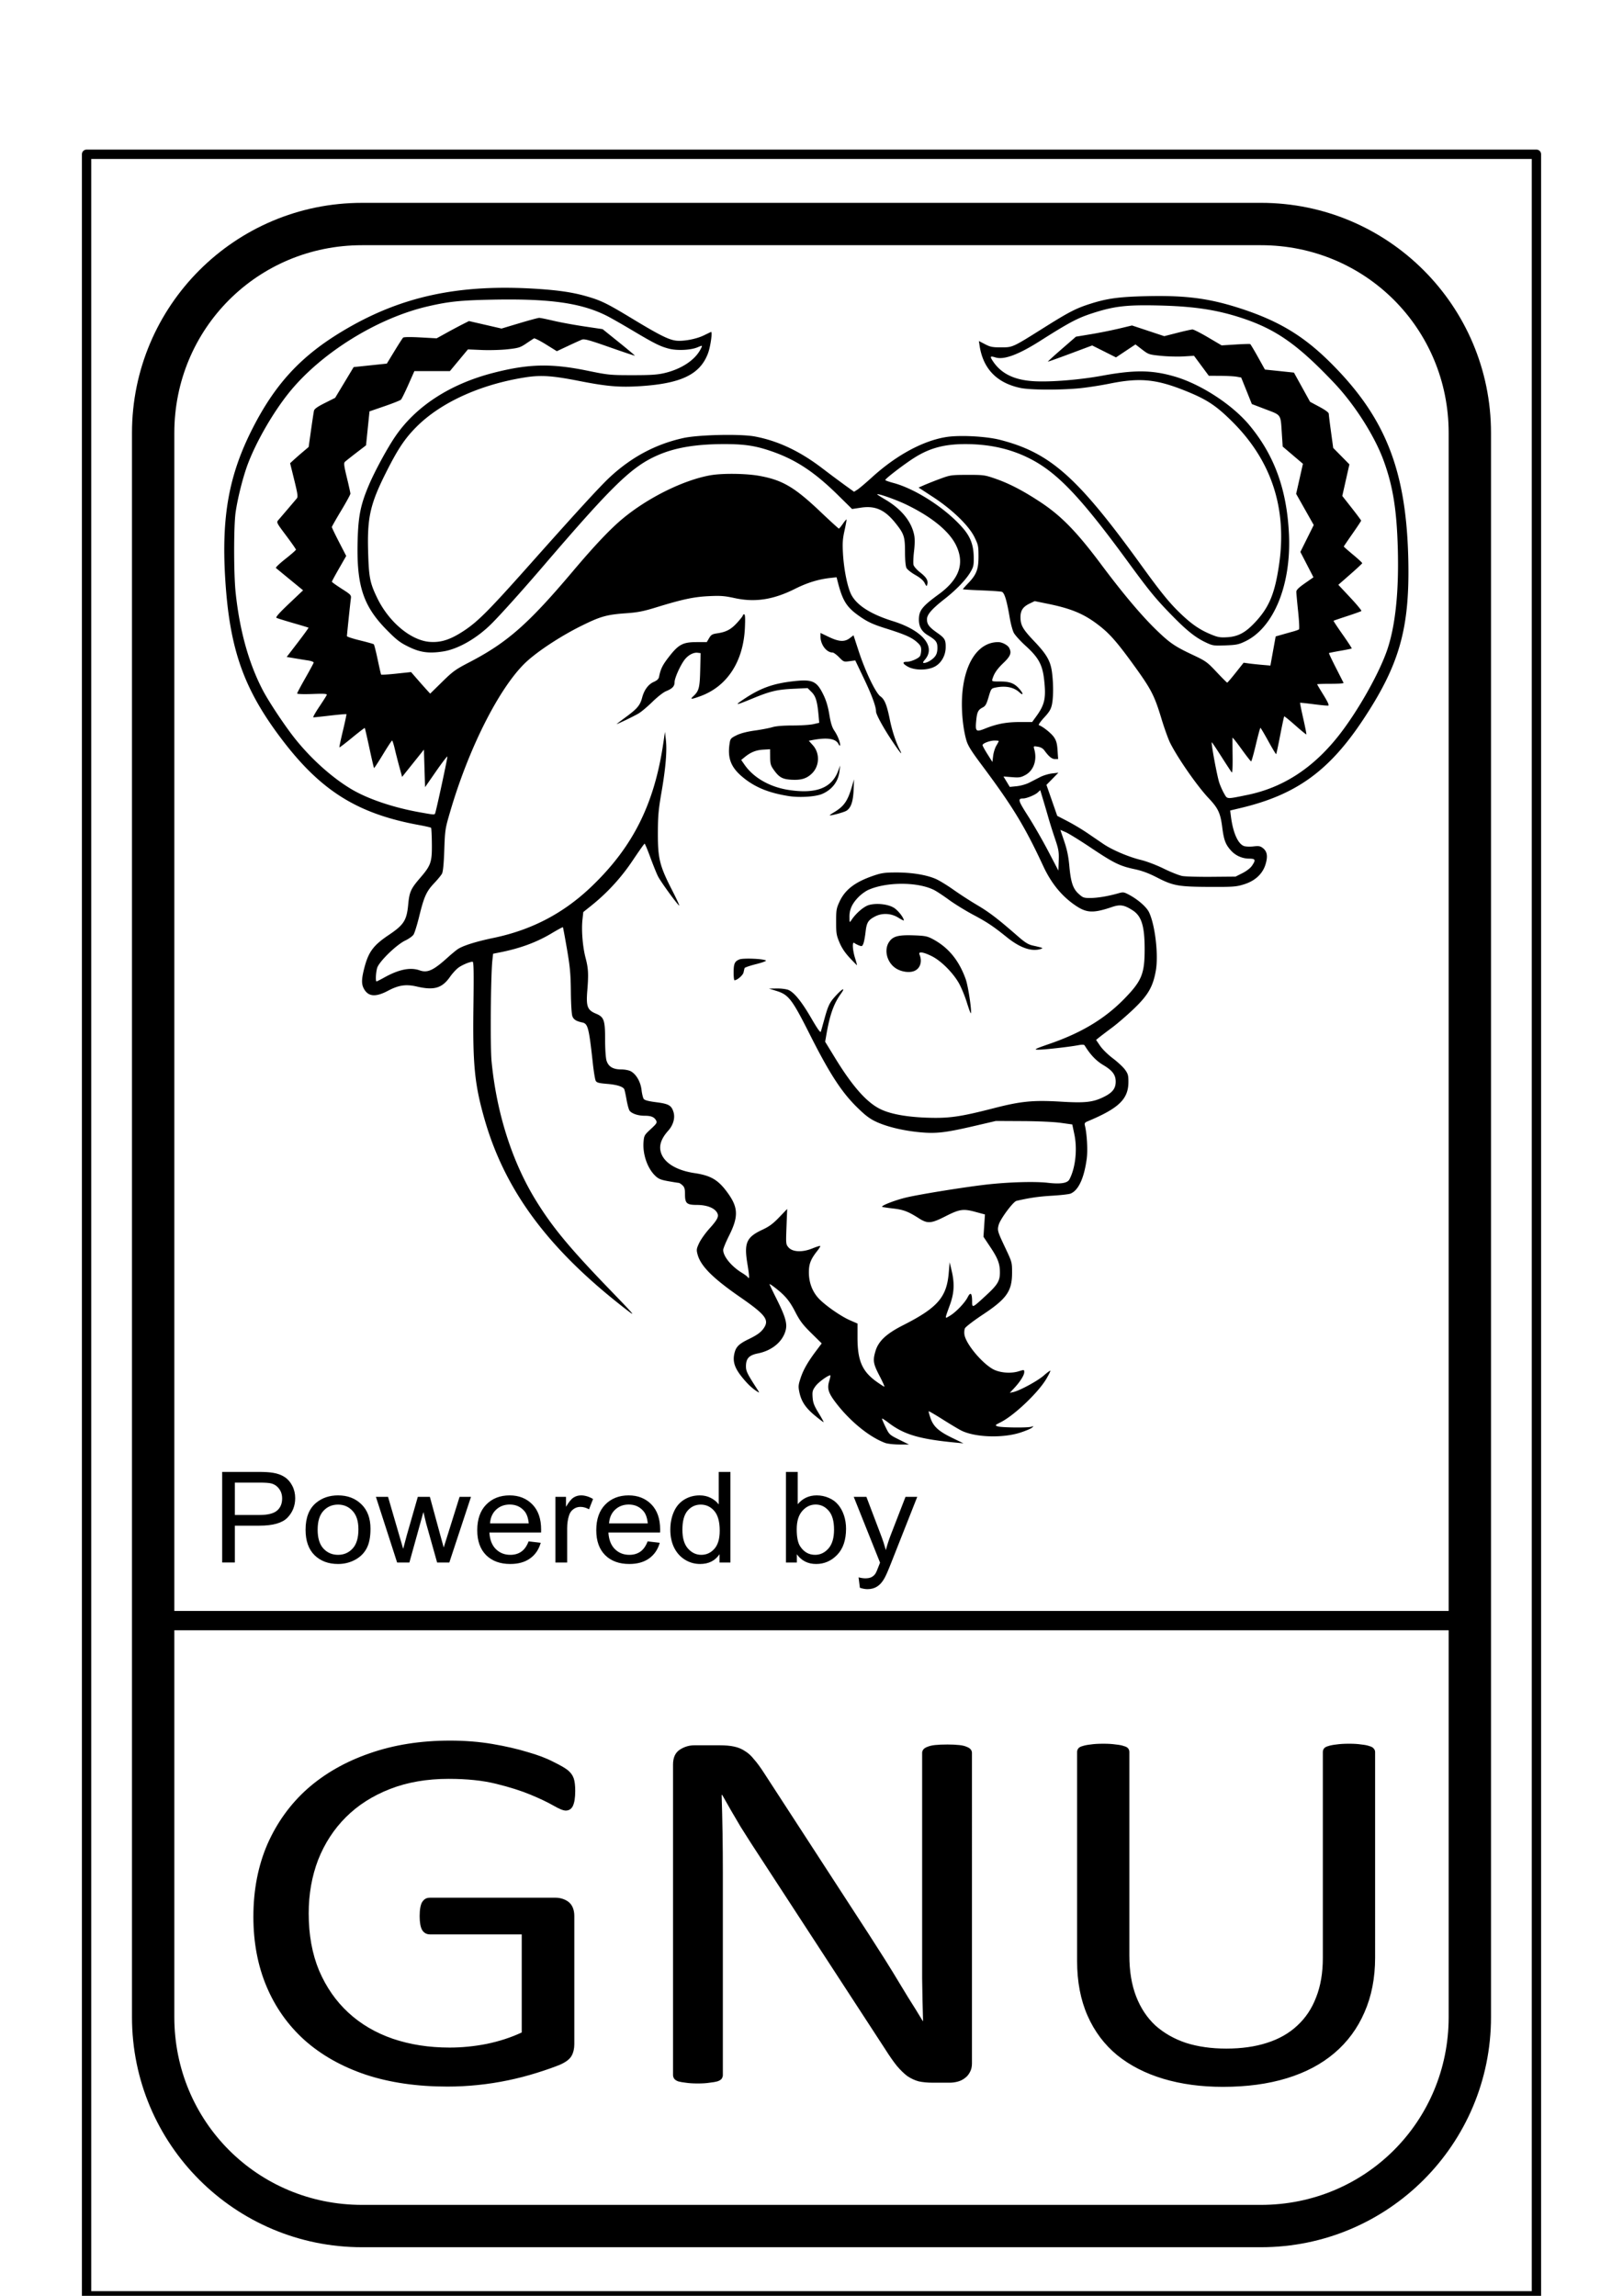
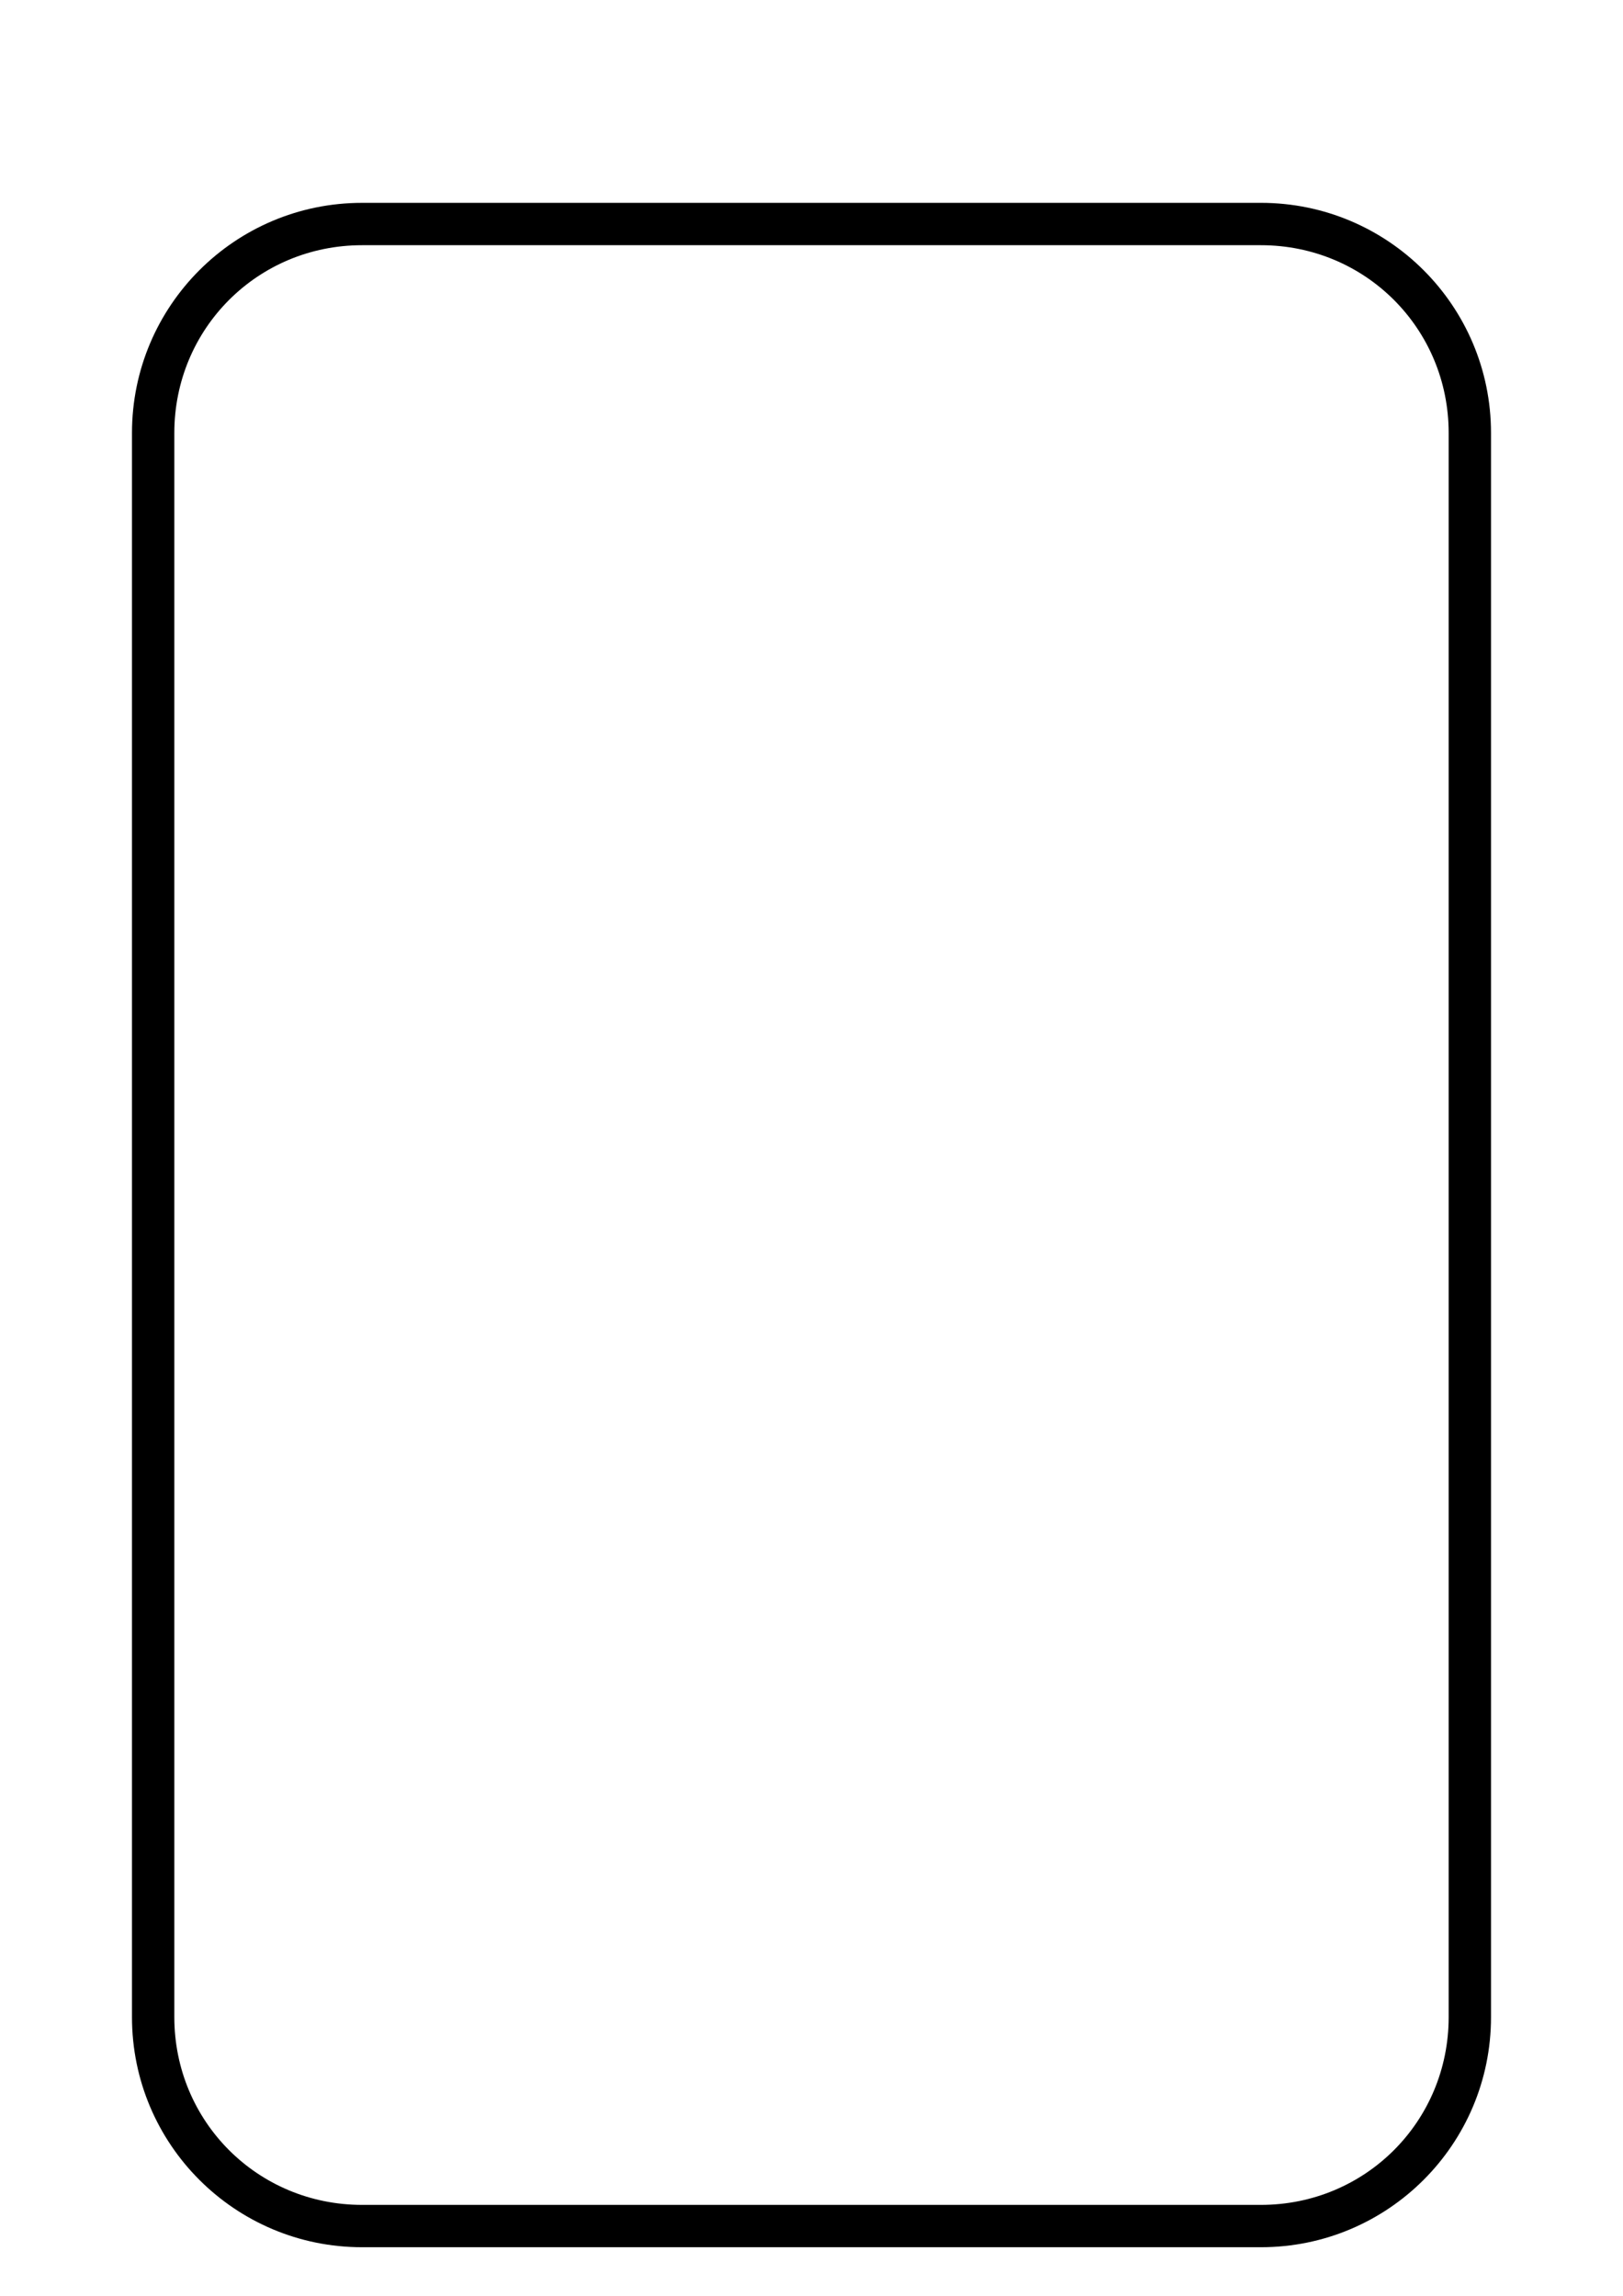
<svg xmlns="http://www.w3.org/2000/svg" height="297mm" viewBox="9.216 -13.332 191.568 303.285" width="210mm">
-   <path d="m114.743 177.286c-2.117-.78-4.733-2.924-6.604-5.413-.917-1.22-1.087-1.8-.803-2.742.117-.39.192-.732.166-.758-.15-.15-1.57.86-1.958 1.393-.409.56-.452.723-.397 1.5.05.707.196 1.09.781 2.049.397.648.7 1.2.676 1.224-.025.024-.538-.363-1.142-.861-1.24-1.024-1.808-1.874-2.064-3.094-.156-.743-.138-.956.154-1.845.366-1.114.946-2.133 2.058-3.616l.741-.988-1.374-1.354c-1.138-1.12-1.506-1.609-2.138-2.836-.76-1.472-1.344-2.162-2.736-3.229-.357-.273-.65-.456-.65-.406s.408.905.906 1.9c1.183 2.359 1.457 3.289 1.232 4.176-.387 1.519-1.795 2.696-3.679 3.075-1.167.234-1.57.67-1.57 1.697 0 .66.157.976 1.567 3.154.206.319.208.356.014.24-.716-.425-1.376-1.045-2.154-2.021-.974-1.225-1.221-2.09-.919-3.212.205-.76.615-1.146 1.852-1.745 1.147-.556 1.647-.925 2.02-1.49.712-1.079.182-1.757-3.203-4.1-3.566-2.469-5.164-4.074-5.571-5.596-.165-.616-.146-.751.208-1.508.214-.457.815-1.305 1.336-1.884 1.153-1.282 1.331-1.677.993-2.194-.39-.594-1.368-.953-2.608-.957-1.372-.004-1.592-.2-1.592-1.425 0-.689-.067-.924-.334-1.173-.185-.172-.408-.314-.498-.317-.089-.003-.705-.103-1.37-.22-1.001-.18-1.296-.302-1.734-.722-1.034-.993-1.674-2.854-1.54-4.479.07-.831.114-.91.953-1.684.779-.72.86-.85.71-1.131-.249-.464-.656-.632-1.536-.632-.837 0-1.644-.266-1.96-.647-.107-.13-.293-.796-.414-1.481-.12-.685-.26-1.313-.311-1.396-.212-.343-.994-.58-2.258-.685-1.11-.092-1.37-.163-1.504-.412-.088-.165-.256-1.172-.373-2.238-.528-4.818-.653-5.302-1.41-5.464-.783-.167-1.113-.37-1.29-.793-.11-.26-.19-1.516-.21-3.253-.026-2.384-.108-3.275-.516-5.655-.266-1.554-.508-2.85-.537-2.88-.03-.03-.698.331-1.484.801-2.01 1.202-4.162 1.993-6.878 2.53l-.859.17-.097.872c-.217 1.958-.293 11.426-.107 13.341.667 6.87 2.727 13.314 5.892 18.434 2.183 3.531 4.456 6.267 9.85 11.852 3.138 3.25 3.348 3.5 2.216 2.629-10.373-7.98-16.183-15.768-18.909-25.346-1.29-4.535-1.546-7.132-1.445-14.72.062-4.733.038-6.005-.112-6.005-.35 0-1.224.354-1.79.725-.306.202-.845.776-1.196 1.277-1.052 1.499-2.107 1.805-4.392 1.274-1.424-.33-2.387-.189-3.8.56-1.664.882-2.638.785-3.21-.32-.304-.59-.287-1.246.069-2.638.554-2.167 1.188-3.03 3.242-4.41 1.999-1.344 2.373-1.93 2.57-4.02.16-1.678.34-2.08 1.582-3.524 1.425-1.655 1.568-2.072 1.545-4.496-.01-1.118-.059-2.074-.108-2.123s-.763-.213-1.587-.363c-8.066-1.477-12.892-4.467-18.01-11.161-5.14-6.723-7.017-12-7.597-21.34-.513-8.28.487-13.778 3.626-19.925 2.953-5.785 6.296-9.427 11.632-12.674 7.766-4.725 15.557-6.429 26.138-5.717 2.78.187 4.618.469 6.371.977 1.92.556 2.669.924 6.057 2.974 3.46 2.094 4.698 2.72 5.667 2.865.931.14 2.693-.177 3.704-.665l.98-.472c.23-.11-.048 1.914-.386 2.818-1.045 2.793-3.54 4-8.978 4.345-2.736.173-4.393.031-8.068-.692-3.552-.698-5.034-.796-7.12-.468-5.923.932-11.167 3.322-14.376 6.553-1.495 1.505-2.404 2.858-3.883 5.777-2.197 4.336-2.61 6.1-2.486 10.632.094 3.432.235 4.164 1.179 6.13 1.55 3.23 4.493 5.686 7.011 5.852 1.437.095 2.642-.29 4.333-1.383 1.94-1.254 3.34-2.657 8.975-8.993 6.014-6.763 9.198-10.234 10.452-11.396 2.87-2.66 6.05-4.352 9.69-5.158 1.998-.442 7.555-.565 9.45-.209 3.05.573 5.932 1.928 8.883 4.176a184.77 184.77 0 0 0 3.1 2.313l1.134.817.443-.282c.244-.154 1.115-.893 1.937-1.64 3.193-2.903 6.71-4.81 9.78-5.306 1.772-.286 5.283-.104 7.126.368 6.629 1.701 10.234 4.9 18.648 16.546 2.664 3.687 3.786 5.06 5.331 6.522 1.449 1.37 2.506 2.076 4.029 2.691.798.323 1.128.374 2.041.315 1.416-.09 2.38-.609 3.64-1.954 1.866-1.991 2.612-3.775 3.174-7.584 1.098-7.436-.972-13.774-6.195-18.96-2.1-2.084-3.321-2.894-6.011-3.987-3.99-1.621-6.142-1.833-10.221-1.008-1.266.256-3.125.537-4.13.625-2.651.233-6.366.202-7.617-.063-3.102-.657-4.914-2.525-5.382-5.548l-.1-.65.81.42c.702.364.988.42 2.117.418 1.566-.004 1.48.036 5.735-2.639 3.277-2.059 4.207-2.535 6.146-3.145 2.177-.685 3.737-.895 7.293-.979 5.326-.126 8.46.295 12.728 1.71 4.905 1.626 8.137 3.595 11.659 7.104 7.247 7.221 9.996 14.199 10.251 26.027.196 9.05-1.164 13.852-5.974 21.108-4.476 6.752-8.812 9.894-16.06 11.637l-1.502.36.097.771c.267 2.126.918 3.616 1.711 3.918.22.084.785.109 1.256.056.73-.082.918-.049 1.266.226.555.438.66 1.053.358 2.092-.373 1.285-1.375 2.228-2.854 2.689-1.036.322-1.395.35-4.491.339-4.146-.014-4.86-.139-6.96-1.217-1.155-.594-2.01-.912-3.04-1.131-1.935-.413-2.716-.797-5.762-2.834-1.433-.959-2.924-1.88-3.312-2.046l-.706-.303.513 1.51c.364 1.07.557 1.994.663 3.163.202 2.24.48 3.089 1.242 3.777.567.512.68.552 1.567.546.953-.005 2.313-.233 3.65-.612.651-.184.758-.173 1.365.144 1.22.636 2.385 1.648 2.723 2.366.81 1.722 1.26 5.664.884 7.741-.38 2.104-1.025 3.211-2.93 5.03-.885.845-2.175 1.957-2.867 2.47a77.224 77.224 0 0 0 -1.675 1.27l-.417.337.539.79c.302.442 1.043 1.169 1.683 1.65.63.474 1.349 1.145 1.6 1.49.396.548.454.758.451 1.638-.007 2.258-1.267 3.469-5.405 5.196-.347.145-.418.252-.349.528.278 1.106.4 3.29.248 4.406-.354 2.587-1.095 4.181-2.14 4.607-.21.086-1.311.211-2.447.279-1.759.104-2.956.278-4.694.68-.44.102-2.145 2.399-2.352 3.168-.198.737-.167.843.901 3.104.854 1.81.867 1.856.866 3.213-.001 2.444-.697 3.44-3.874 5.546-1.205.8-2.264 1.611-2.352 1.805-.088.193-.115.589-.06.88.225 1.204 2.21 3.61 3.699 4.481.877.515 2.388.653 3.468.317.72-.223.726-.222.726.12 0 .405-.562 1.29-1.353 2.13l-.559.594.46-.099c.837-.179 3.204-1.46 4.024-2.177.445-.389.838-.677.874-.641s-.19.503-.504 1.038c-1.076 1.835-4.238 4.847-6.057 5.768-.758.385-.77.402-.402.54.443.166 3.892.21 4.443.056.364-.101.366-.097.072.138-.167.133-.856.419-1.53.636-2.352.755-5.996.625-7.792-.278-.344-.173-1.44-.829-2.435-1.457-.996-.628-1.834-1.118-1.863-1.089s.071.418.222.864c.386 1.14 1.067 1.771 2.84 2.632l1.529.743-.841-.08c-4.953-.466-6.987-1.059-9.058-2.638-.441-.336-.827-.587-.858-.556-.03.03.174.525.455 1.1.504 1.03.53 1.053 1.812 1.688l1.3.644-1.3-.004c-.716-.003-1.545-.095-1.844-.206zm-.765-8.881c-.825-1.585-.893-2.01-.524-3.252.392-1.32 1.431-2.295 3.638-3.413 4.547-2.306 5.76-3.687 6.037-6.873l.126-1.453.26 1.101c.401 1.69.342 2.946-.21 4.483-.731 2.036-.727 1.9-.045 1.502.796-.465 1.982-1.695 2.372-2.458.383-.751.586-.564.59.543.003.907.003.907 1.867-.813 1.504-1.387 1.807-1.893 1.806-3.014-.001-1.145-.267-1.849-1.255-3.333l-.918-1.377.098-1.473.099-1.473-1.261-.34c-1.62-.437-2.089-.367-3.987.597-1.877.953-2.33.985-3.49.245-1.42-.904-2.034-1.136-3.43-1.294-.741-.085-1.377-.183-1.413-.219-.157-.157 1.76-.897 3.2-1.235 1.8-.423 7.505-1.344 10.446-1.687 2.937-.343 6.485-.45 8.236-.25 1.686.194 2.589.054 2.855-.443.8-1.497 1.074-3.979.656-5.965l-.274-1.3-1.53-.212c-.895-.124-2.99-.22-5.048-.23l-3.519-.018-2.758.642c-3.935.918-5.158 1.057-7.38.839-2.226-.218-4.366-.745-5.779-1.424-.808-.388-1.414-.86-2.528-1.967-1.988-1.977-3.57-4.43-6.12-9.487-2.378-4.717-2.811-5.282-4.444-5.789l-.975-.302 1.038-.014c.57-.008 1.26.079 1.534.193.765.32 1.752 1.54 3.037 3.756.833 1.435 1.196 1.94 1.255 1.744.045-.152.262-.926.482-1.718.483-1.742.68-2.141 1.492-3.023.929-1.007 1.308-1.141.654-.232-.937 1.305-1.45 2.764-1.911 5.429l-.153.886 1.303 2.128c2.356 3.851 4.267 5.984 6.121 6.834 1.35.619 3.437.986 6.107 1.074 2.852.095 4.33-.118 8.796-1.267 3.559-.916 5.173-1.071 8.83-.852 3.137.189 4.189.08 5.56-.578 1.23-.588 1.673-1.137 1.672-2.07 0-.893-.431-1.468-1.632-2.182-.954-.567-1.711-1.361-2.467-2.59-.08-.129-.32-.138-.873-.034-1.204.228-4.517.596-5.276.587-.621-.008-.463-.088 1.61-.808 4.185-1.456 7.247-3.313 9.809-5.949 2.276-2.342 2.654-3.273 2.654-6.53 0-3.023-.408-4.358-1.563-5.107-1.132-.734-1.67-.822-2.765-.449-2.364.805-3.277.79-4.621-.08-1.89-1.222-3.355-2.975-4.442-5.316-2.418-5.209-4.038-7.877-8.035-13.233-1.544-2.068-1.932-2.695-2.15-3.47-.429-1.536-.646-3.76-.548-5.616.237-4.447 2.094-7.283 4.771-7.283.517 0 1.25.383 1.45.757.35.654.188 1.09-.738 1.978-.856.823-1.234 1.37-1.466 2.123-.104.334-.076.344.98.344 1.313 0 1.914.23 2.58.987.549.627.54.939-.013.435-.75-.682-1.839-.893-3.182-.614-.522.108-.557.158-.88 1.254-.279.95-.412 1.182-.79 1.377-.598.31-.739.605-.847 1.778-.13 1.396-.025 1.484 1.188.999 1.556-.623 2.804-.857 4.575-.86l1.631-.002.529-.727c1.144-1.573 1.33-2.435 1.05-4.898-.222-1.954-.74-2.897-2.433-4.434-.707-.643-1.417-1.425-1.577-1.739-.16-.313-.394-1.178-.52-1.92-.406-2.385-.71-3.383-1.065-3.487-.175-.052-1.402-.136-2.727-.187s-2.41-.12-2.41-.153.312-.383.693-.78c1.108-1.154 1.373-1.84 1.373-3.554 0-1.347-.04-1.537-.522-2.524-.749-1.533-2.929-3.649-5.469-5.309l-1.928-1.26.77-.338a48.897 48.897 0 0 1 2.123-.836c1.294-.477 1.452-.499 3.572-.503 2.113-.004 2.287.02 3.657.494 1.865.646 3.719 1.61 6.023 3.135 2.726 1.804 4.776 3.912 7.99 8.215 2.899 3.881 5.363 6.801 7.362 8.725 1.717 1.652 2.372 2.098 4.686 3.19 1.78.84 1.938.953 3.193 2.286.726.772 1.357 1.403 1.403 1.403s.553-.592 1.127-1.316l1.043-1.316.69.096c.379.052 1.175.137 1.768.188l1.08.093.348-1.925.349-1.925.867-.247c.476-.136 1.142-.323 1.478-.415.337-.093.667-.216.735-.273.067-.058.016-1.122-.115-2.366-.13-1.243-.237-2.41-.237-2.595 0-.243.31-.551 1.132-1.125l1.132-.79-.864-1.676-.865-1.675.883-1.778.883-1.777-1.162-2.058-1.162-2.059.448-1.986.448-1.986-1.337-1.137-1.337-1.137-.112-1.712c-.17-2.608-.036-2.407-2.144-3.212l-1.819-.694-.704-1.753-.705-1.752-.603-.107c-.331-.059-1.294-.111-2.14-.116l-1.536-.009-.977-1.32-.978-1.32-1.387.085c-.763.046-2.11.01-2.993-.08-1.561-.158-1.63-.181-2.48-.833l-.874-.672-1.288.857-1.287.857-1.572-.79-1.573-.788-2.905 1.087c-1.598.598-2.922 1.069-2.943 1.046-.02-.022.804-.773 1.832-1.667l1.87-1.625 1.977-.327a64.35 64.35 0 0 0 3.703-.74l1.727-.414 2.13.706 2.13.707 1.727-.44c.95-.243 1.853-.443 2.007-.445.153-.001 1.083.47 2.065 1.05l1.785 1.052 1.836-.115c1.01-.063 1.882-.089 1.938-.057s.517.802 1.024 1.712l.921 1.654 1.917.2 1.917.202 1.067 1.93 1.066 1.93 1.233.66c.781.42 1.234.755 1.236.919.003.141.136 1.214.296 2.385l.291 2.127 1.07 1.085 1.07 1.085-.47 2.087-.47 2.087 1.245 1.585c.684.871 1.244 1.625 1.246 1.675 0 .05-.515.828-1.146 1.73-.63.901-1.147 1.663-1.147 1.693s.55.514 1.224 1.076c.673.56 1.219 1.066 1.213 1.122s-.719.72-1.585 1.478l-1.573 1.377 1.575 1.683c.866.925 1.528 1.726 1.47 1.778-.058.053-.898.355-1.865.671-.968.317-1.783.595-1.811.62-.028.023.513.843 1.203 1.822s1.228 1.806 1.197 1.837c-.032.032-.71.17-1.507.309-.798.138-1.472.274-1.5.3s.385.9.915 1.94.988 1.942 1.017 2.005-.745.115-1.72.115c-.974 0-1.772.028-1.772.062 0 .035.377.672.837 1.415.569.92.77 1.368.63 1.399-.112.025-.987-.057-1.942-.181s-1.757-.208-1.78-.185.165.96.42 2.08c.254 1.12.437 2.06.407 2.09s-.688-.505-1.46-1.19c-.774-.686-1.433-1.22-1.466-1.187-.032.032-.27 1.154-.53 2.492-.258 1.339-.497 2.461-.53 2.495-.034.033-.498-.735-1.033-1.706-.535-.972-1.007-1.768-1.049-1.768s-.312.997-.601 2.216-.571 2.217-.627 2.217c-.055 0-.628-.732-1.272-1.627s-1.179-1.567-1.188-1.492c-.01.075-.004 1.169.012 2.431.019 1.403-.024 2.235-.11 2.142-.077-.084-.679-.999-1.336-2.032s-1.24-1.907-1.296-1.942c-.153-.094.689 4.475.986 5.35.142.421.43 1.063.64 1.427.435.754.264.744 3.044.178 4.679-.952 8.623-3.492 11.994-7.724 2.564-3.218 5.501-8.41 6.552-11.581 1.042-3.146 1.501-7.586 1.357-13.125-.136-5.22-.646-8.397-1.891-11.78-1.203-3.267-3.824-7.373-6.522-10.22-4.806-5.068-7.66-7.076-12.19-8.573-3.303-1.091-6.339-1.549-11.014-1.66-4.265-.1-5.89.094-8.832 1.055-1.888.617-3.03 1.225-6.813 3.626-2.86 1.815-4.775 2.527-5.882 2.187-.699-.214-.768-.152-.426.386 1.108 1.747 2.892 2.623 5.615 2.758 2.232.111 5.971-.199 8.919-.74 4.248-.779 6.559-.753 9.526.107 3.484 1.01 7.655 3.726 9.921 6.462 3.313 3.998 4.952 8.556 5.209 14.48.286 6.61-2.017 12.23-5.754 14.036-.894.432-1.184.491-2.643.546-1.563.058-1.685.04-2.601-.393-1.375-.648-2.548-1.59-4.56-3.657-2.09-2.147-2.912-3.152-5.737-7.014-6.473-8.85-9.565-12.037-13.44-13.853-2.402-1.126-5.039-1.674-8.05-1.673-2.737.001-4.666.514-6.675 1.776-1.343.843-3.88 2.783-3.88 2.967 0 .058.465.228 1.033.378 2.98.784 7.054 3.436 9.271 6.036.959 1.124 1.358 2.211 1.38 3.757.017 1.095-.028 1.305-.43 1.99-.592 1.011-1.867 2.338-3.392 3.533-1.714 1.341-2.355 2.078-2.355 2.705 0 .665.286 1.04 1.376 1.805.99.694 1.117.918 1.096 1.95-.021 1.035-.576 2.016-1.401 2.474-.975.542-2.694.548-3.627.014-.683-.391-.726-.626-.115-.626.55 0 1.588-.456 1.758-.773.081-.153.148-.516.148-.807 0-.42-.118-.633-.565-1.026-.715-.628-1.6-1.016-4.128-1.81-1.545-.486-2.285-.814-3.166-1.404-1.943-1.3-2.487-2.11-3.153-4.698l-.167-.65-.874.097c-1.554.175-3.018.629-4.622 1.433-2.856 1.434-5.28 1.806-7.957 1.224-1.356-.295-1.871-.334-3.435-.259-1.99.096-3.476.413-6.965 1.487-1.683.519-2.42.662-3.978.773-2.55.182-3.36.41-5.91 1.673-2.874 1.422-6.094 3.569-7.556 5.037-3.426 3.44-7.318 11.2-9.73 19.402-.692 2.354-.71 2.467-.806 5.16-.067 1.869-.166 2.877-.307 3.136-.115.21-.581.777-1.036 1.258-1.021 1.08-1.33 1.767-1.967 4.36-.275 1.122-.613 2.213-.752 2.424-.138.21-.626.56-1.084.777-1.196.567-3.515 2.835-3.731 3.65-.175.658-.221 1.758-.074 1.758.05 0 .514-.235 1.032-.523 1.924-1.07 3.434-1.373 4.663-.94 1.04.367 1.81.014 3.7-1.694.462-.419 1.054-.909 1.313-1.09.669-.464 2.415-1.017 4.73-1.498 5.098-1.06 9.307-3.272 13.02-6.842 5.445-5.234 8.257-10.874 9.437-18.926l.213-1.454.119 1.044c.166 1.462-.02 3.701-.574 6.911-.406 2.35-.476 3.147-.482 5.431-.008 3.336.232 4.303 1.847 7.464.614 1.203 1.052 2.147.974 2.098-.288-.178-2.465-3.178-2.81-3.873-.195-.394-.652-1.526-1.015-2.515-.363-.988-.7-1.794-.75-1.791-.051.003-.746.984-1.546 2.18a26.427 26.427 0 0 1 -5.457 5.977l-1.098.879-.109 1.013c-.15 1.4.028 3.586.408 5.028.37 1.408.41 2.145.23 4.358-.168 2.076.013 2.553 1.146 3.024 1.07.445 1.209.843 1.209 3.48 0 1.183.08 2.357.183 2.703.242.807.853 1.182 1.928 1.182.446 0 1.01.104 1.255.23.726.376 1.322 1.395 1.447 2.476.06.52.192 1.058.292 1.195.126.172.636.306 1.658.435 1.65.21 2.008.417 2.279 1.318.226.756-.043 1.7-.69 2.425-.921 1.03-1.24 1.927-1 2.815.379 1.41 2.021 2.437 4.485 2.807 2.203.331 3.167.923 4.445 2.731 1.312 1.857 1.334 3.06.098 5.527-.427.853-.776 1.702-.776 1.888 0 .845 1.07 2.16 2.447 3.007.379.233.737.497.795.587.244.376.232-.078-.049-1.782-.452-2.75-.122-3.497 1.983-4.482.91-.426 1.408-.796 2.224-1.646l1.052-1.096-.09 2.332c-.087 2.278-.081 2.34.264 2.742.534.62 1.825.679 3.143.143.539-.219 1.01-.367 1.049-.328.038.038-.137.33-.39.65-.864 1.095-1.108 1.718-1.108 2.829 0 1.296.422 2.463 1.215 3.364.784.891 2.953 2.421 4.206 2.967l1.004.438v1.862c0 3.04.622 4.47 2.53 5.826.502.356.96.65 1.019.652.058.003-.234-.65-.65-1.45zm11.523-49.383c-.269-.857-.75-2.003-1.068-2.546-.818-1.394-2.352-2.906-3.55-3.499-1.12-.555-1.797-.646-1.614-.217.396.925.103 1.85-.689 2.178-.658.272-1.733.113-2.452-.362-1.169-.774-1.583-2.423-.874-3.476.504-.75 1.209-.939 3.245-.87 1.45.05 1.788.113 2.448.457 2.1 1.097 3.513 2.795 4.421 5.311.338.937.847 4.356.675 4.529-.03.03-.274-.648-.542-1.505zm-30.79-3.863c0-1.182.132-1.487.758-1.746.484-.2 3.123-.098 3.502.136.105.065-.452.273-1.292.484-.813.204-1.497.44-1.522.524-.024.084-.086.345-.137.579-.082.373-.84 1.025-1.195 1.027-.063 0-.114-.451-.114-1.004zm15.34-1.958c-.62-.662-1.053-1.311-1.355-2.027-.398-.947-.443-1.223-.443-2.736 0-1.528.04-1.77.439-2.636.749-1.63 2.085-2.642 4.604-3.488.986-.33 1.437-.39 2.954-.388 2.052.002 3.967.32 5.193.862.466.206 1.509.845 2.317 1.42a53.92 53.92 0 0 0 3.129 2.025c1.614.954 2.721 1.802 5.321 4.07 1.008.88 1.417 1.136 2.036 1.276 1.39.314 1.444.338 1.004.466-1.212.35-2.705-.172-4.414-1.546-1.834-1.476-2.61-1.995-4.444-2.972-1.044-.556-2.492-1.448-3.22-1.981-.726-.534-1.61-1.118-1.961-1.297-2.136-1.09-6.259-1.104-8.686-.03-.358.158-.93.567-1.27.908-.874.873-1.248 1.676-1.238 2.655.008.806.008.808.261.427.607-.914 1.652-1.806 2.331-1.99 1.005-.272 2.452-.116 3.247.35.546.32 1.343 1.324 1.343 1.692 0 .049-.336-.12-.746-.376-.92-.571-2.1-.635-3.025-.163-.938.48-1.143.805-1.282 2.046-.07.615-.198 1.306-.286 1.536-.145.38-.198.404-.58.26-.231-.089-.508-.234-.616-.323-.305-.253-.252.894.093 2.002.16.513.271.932.247.932-.023 0-.452-.438-.953-.974zm-2.643-18.844c0-.024.258-.199.574-.387 1.297-.776 1.787-1.469 2.331-3.305l.31-1.043-.058 1.376c-.065 1.553-.343 2.377-.93 2.762-.339.222-2.227.729-2.227.597zm-5.406-2.522c-2.659-.419-4.478-1.165-6.085-2.496-1.59-1.317-2.055-2.55-1.72-4.573.083-.507.187-.618.908-.97.527-.258 1.366-.475 2.385-.618.865-.12 1.914-.32 2.33-.445.495-.147 1.438-.225 2.709-.225 1.072 0 2.296-.08 2.72-.178l.772-.178-.083-.931c-.17-1.895-.37-2.572-.926-3.128l-.524-.524-1.867.088c-2.16.103-3.065.317-5.386 1.275-2.292.946-2.47.964-1.224.129 2.211-1.484 3.877-2.091 6.578-2.397 2.531-.286 3.092-.038 3.972 1.76.375.766.616 1.566.792 2.63.185 1.122.362 1.694.665 2.142.434.644.77 1.485.76 1.897-.003.153-.09.089-.231-.17-.378-.697-1.527-.855-3.478-.481l-.426.082.53.586c.965 1.069.897 2.782-.15 3.77-.69.65-1.408.863-2.673.792-1.199-.068-1.637-.316-2.354-1.33-.39-.55-.453-.78-.46-1.668l-.007-1.03-.917.056c-.949.057-1.658.344-2.443.988l-.455.373.437.63c1.197 1.727 3.351 2.955 5.856 3.336 3.59.547 5.677-.259 6.51-2.514l.268-.727-.089.765c-.156 1.353-.958 2.413-2.26 2.988-.857.38-2.996.523-4.434.296zm13.661-7.27c-1.152-1.718-2.134-3.51-2.135-3.899-.002-.66-.558-2.174-1.595-4.344l-1.152-2.41-.762.104c-.743.102-.776.09-1.374-.52-.337-.344-.723-.626-.856-.626-.817 0-1.605-1.05-1.605-2.139v-.45l1.105.53c1.342.643 2.078.684 2.772.155l.49-.374.684 2.092c.88 2.696 2.241 5.528 2.872 5.977.556.396.848 1.119 1.247 3.092.29 1.43.8 2.984 1.298 3.947.471.91.09.474-.989-1.135zm-36.396-2.265a62.93 62.93 0 0 1 1.308-.982c1.406-1.04 1.79-1.505 2.046-2.483.267-1.018.817-1.766 1.532-2.081.439-.194.647-.391.702-.665.218-1.08.456-1.56 1.332-2.683 1.257-1.612 1.83-1.913 3.646-1.913h1.329l.31-.524c.262-.445.42-.54 1.047-.632 1.204-.175 1.84-.51 2.65-1.397.421-.46.765-.9.765-.977 0-.078.079-.141.174-.141.125 0 .151.508.092 1.797-.203 4.45-2.347 7.733-5.892 9.02-1.22.443-1.4.44-.912-.011.734-.68.843-1.097.9-3.463l.055-2.218-.41-.048c-.547-.063-1.247.316-1.713.927-.573.752-1.32 2.426-1.32 2.96 0 .546-.287.848-1.147 1.2-.336.138-1.128.757-1.759 1.376-.631.618-1.445 1.308-1.809 1.532-.591.365-3.097 1.569-2.926 1.406zm82.673 19.711c.549-.277 1.052-.667 1.262-.979.526-.779.464-.93-.377-.935a3.28 3.28 0 0 1 -2.45-1.125c-.682-.778-.894-1.356-1.106-3.022-.239-1.874-.532-2.502-1.796-3.84-1.5-1.59-4.05-5.247-5.078-7.286-.254-.503-.78-1.968-1.17-3.257-.891-2.944-1.329-3.808-3.364-6.643-2.252-3.136-3.304-4.373-4.61-5.424-2.072-1.667-3.759-2.403-7.044-3.072l-1.72-.35-.683.331c-.892.433-1.21.936-1.19 1.875.024 1.02.329 1.536 1.855 3.14 1.616 1.698 2.115 2.578 2.309 4.072.196 1.512.191 3.31-.012 4.257-.132.617-.347.974-1.033 1.715-.476.515-.786.964-.688.996.525.177 1.659 1.085 2 1.601.307.463.41.846.467 1.736l.073 1.143h-.41c-.408 0-.806-.321-1.39-1.123-.206-.283-.495-.45-.887-.511-.58-.09-.582-.09-.46.351.397 1.423-.086 2.801-1.188 3.395-.595.32-.81.354-1.78.276l-1.105-.088.416.689.415.689.918-.093c.505-.05 1.245-.258 1.645-.462.4-.203 1.053-.539 1.453-.746s1.105-.422 1.568-.476l.841-.099-.788.804-.789.804.712 2.046.712 2.046 1.343.695a30.62 30.62 0 0 1 2.6 1.55c.693.471 1.652 1.125 2.133 1.454 1.17.8 3.36 1.733 4.988 2.126.763.185 2.05.676 3.028 1.156.935.46 2.036.894 2.447.967.412.072 2.16.12 3.884.105l3.136-.027.913-.46zm-24.764-4.545a71.241 71.241 0 0 1 -.86-2.72c-.179-.63-.498-1.721-.71-2.423l-.383-1.276-.335.315c-.341.32-1.464.782-1.914.786-.757.007-.693.24.657 2.353.731 1.146 1.928 3.229 2.66 4.63l1.33 2.548.044-1.32c.04-1.171-.016-1.497-.489-2.893zm-81.876-3.446c.244-.835 1.63-7.287 1.591-7.406-.026-.078-.7.8-1.498 1.949l-1.451 2.09-.077-2.479-.076-2.478-1.44 1.8-1.441 1.8-.353-1.29c-.194-.71-.47-1.79-.614-2.4-.145-.61-.305-1.11-.356-1.11-.052 0-.598.83-1.213 1.845-.616 1.014-1.144 1.819-1.175 1.788-.03-.03-.307-1.221-.613-2.647-.307-1.425-.58-2.616-.607-2.646-.026-.03-.779.546-1.671 1.28-.893.734-1.648 1.31-1.679 1.279-.03-.031.176-1.018.46-2.193.283-1.175.49-2.16.46-2.19s-.988.053-2.128.185-2.146.24-2.237.24c-.09 0 .254-.62.764-1.38s.962-1.47 1.005-1.581c.063-.163-.307-.188-1.918-.13-1.106.04-1.996.012-1.996-.063 0-.074.485-.985 1.076-2.024.592-1.039 1.09-1.964 1.11-2.056.018-.092-.312-.22-.732-.284-.421-.064-1.23-.195-1.798-.29l-1.033-.174 1.466-1.912c.806-1.052 1.442-1.932 1.415-1.955-.028-.024-.945-.301-2.04-.616-1.093-.316-2.08-.623-2.192-.684-.142-.077.36-.646 1.655-1.874l1.86-1.764-1.732-1.42c-.953-.781-1.788-1.47-1.857-1.53s.499-.603 1.262-1.204c.763-.602 1.387-1.15 1.387-1.218s-.585-.905-1.3-1.86c-1.278-1.705-1.297-1.742-1.025-2.053.358-.41 2.173-2.538 2.436-2.857.17-.206.116-.593-.341-2.447l-.543-2.203.502-.459c.276-.252.827-.734 1.224-1.07l.723-.613.313-2.218c.173-1.22.348-2.373.39-2.562.054-.251.442-.529 1.436-1.028l1.361-.683 1.224-2.032 1.223-2.032 2.192-.23 2.191-.23 1-1.64c.55-.902 1.067-1.707 1.149-1.788.093-.092.958-.103 2.29-.03l2.142.118 1.3-.718a84.728 84.728 0 0 1 2.136-1.14l.835-.422 2.15.495 2.15.496 2.358-.707c1.296-.388 2.476-.706 2.623-.706s.99.171 1.874.38c.885.21 2.71.545 4.056.746l2.447.365 2.15 1.731c1.183.952 2.132 1.75 2.109 1.773s-1.519-.478-3.324-1.113c-2.686-.944-3.352-1.127-3.665-1.007-.21.081-1.043.459-1.85.839l-1.468.69-1.432-.89c-.789-.49-1.505-.85-1.592-.8-.088.052-.551.356-1.03.678-.792.532-1.013.6-2.448.758-.867.095-2.403.138-3.412.095l-1.836-.079-1.192 1.436-1.192 1.435h-4.691l-.797 1.798c-.438.988-.877 1.877-.975 1.973-.099.097-1.074.485-2.168.861l-1.989.685-.229 2.243-.23 2.243-1.3.998c-.715.55-1.388 1.085-1.496 1.19-.159.155-.108.55.268 2.09.255 1.044.463 1.993.463 2.109s-.55 1.126-1.224 2.244c-.673 1.119-1.225 2.093-1.227 2.165-.001.071.425.96.948 1.974l.951 1.843-.948 1.652c-.52.909-.947 1.697-.947 1.752s.579.47 1.287.923c1.22.78 1.284.848 1.222 1.3-.084.613-.52 4.778-.52 4.965 0 .079.774.332 1.72.563s1.77.463 1.829.515.288.954.51 2.004.427 1.949.457 1.996c.029.048.932-.007 2.006-.122l1.954-.208.772.888c.424.488.992 1.129 1.261 1.424l.49.537 1.576-1.547c1.419-1.393 1.772-1.649 3.564-2.579 5.029-2.612 7.803-5.046 13.688-12.013 2.893-3.425 4.941-5.59 6.582-6.957 3.339-2.784 8.071-5.125 11.626-5.753 1.55-.273 4.654-.24 6.4.07 3.086.546 4.685 1.482 8.138 4.76 1.285 1.221 2.377 2.217 2.428 2.214.05-.004.285-.286.522-.628.236-.342.453-.598.482-.568.028.03-.086.674-.254 1.43-.25 1.128-.289 1.684-.21 3.06.125 2.176.61 4.54 1.13 5.495.752 1.385 2.598 2.547 5.458 3.436 3.904 1.213 5.704 3.35 4.264 5.063-.314.372-.34.463-.14.463.398 0 1.098-.416 1.447-.859.22-.28.319-.628.319-1.124 0-.785-.188-1.033-1.278-1.686-.793-.475-1.168-1.13-1.17-2.037 0-1.216.422-1.758 2.61-3.354 2.71-1.975 3.457-4.034 2.332-6.423-.882-1.873-3.177-3.769-6.545-5.408-1.391-.677-3.904-1.562-3.904-1.375 0 .027.5.345 1.11.707 2.116 1.256 3.434 2.894 3.783 4.7.089.459.079 1.226-.028 2.114-.091.766-.122 1.57-.068 1.786s.437.656.851.977c.844.656 1.105 1.081.973 1.585-.084.323-.105.314-.354-.168-.176-.34-.588-.693-1.237-1.06-.536-.303-1.06-.72-1.164-.926-.117-.232-.19-1.035-.192-2.102-.003-2.02-.125-2.397-1.228-3.783-1.43-1.798-2.69-2.366-4.603-2.077l-1.164.176-1.863-1.834c-3.192-3.142-5.7-4.771-9.068-5.89-1.952-.65-3.39-.853-5.99-.85-3.702.005-6.418.457-8.7 1.446-3.471 1.504-5.944 3.895-15.267 14.768-2.571 2.998-5.358 6.105-6.657 7.422-1.961 1.988-4.487 3.448-6.501 3.758-1.879.288-3.02.132-4.562-.626-1.123-.55-1.564-.89-2.858-2.2-3.156-3.192-4.035-5.907-3.86-11.934.092-3.18.398-4.665 1.493-7.241.762-1.793 2.354-4.735 3.412-6.308 2.73-4.056 7.28-7.023 13.037-8.5 4.673-1.198 7.64-1.263 12.46-.273 2.72.558 2.948.58 5.89.582 2.425.001 3.305-.056 4.246-.277 2.222-.521 4.03-1.713 4.77-3.146.285-.55.29-.546-.405-.256-.894.374-2.674.46-3.755.184-1.175-.301-1.925-.677-4.935-2.469-1.306-.777-2.786-1.62-3.29-1.873-3.388-1.704-7.518-2.287-15.132-2.137-4.235.083-5.77.244-8.577.899-6.702 1.564-14.145 6.211-18.332 11.448-2.08 2.602-4.239 6.343-5.369 9.304-.642 1.684-1.364 4.525-1.638 6.453-.258 1.808-.257 8.087 0 10.555.525 5.018 1.722 9.34 3.576 12.903.826 1.587 3.008 4.86 4.348 6.523 2.155 2.672 4.865 5.088 7.392 6.59 2.173 1.29 5.535 2.425 9.03 3.046 2.03.361 1.953.36 2.046.043zm74.12-8.84c.177-.301.323-.578.323-.616s-.243-.067-.54-.067c-.63 0-1.602.369-1.602.608 0 .09.293.627.65 1.193l.65 1.029.098-.8c.054-.44.243-1.046.42-1.347z" stroke-width="1.333" />
-   <path d="m27.134 193.08v-11.968h4.768q1.259 0 1.922.114.932.147 1.561.564.63.408 1.009 1.15.388.744.388 1.633 0 1.527-1.026 2.588-1.026 1.053-3.708 1.053h-3.241v4.866zm1.673-6.278h3.267q1.621 0 2.302-.571.681-.572.681-1.609 0-.75-.405-1.281-.396-.54-1.052-.71-.422-.107-1.56-.107h-3.233zm9.346 1.943q0-2.408 1.413-3.567 1.182-.964 2.88-.964 1.888 0 3.087 1.176 1.198 1.167 1.198 3.233 0 1.673-.535 2.637-.525.955-1.543 1.485-1.009.531-2.207.531-1.923 0-3.112-1.167-1.181-1.168-1.181-3.364zm1.595 0q0 1.666.767 2.498.767.825 1.931.825 1.155 0 1.923-.833.767-.833.767-2.539 0-1.608-.776-2.433-.767-.832-1.914-.832-1.164 0-1.931.824-.767.825-.767 2.49zm10.501 4.335-2.802-8.67h1.603l1.457 5.005.543 1.86q.035-.138.475-1.787l1.457-5.078h1.595l1.37 5.029.457 1.657.526-1.673 1.57-5.013h1.508l-2.862 8.67h-1.612l-1.457-5.192-.354-1.478-1.854 6.67zm17.372-2.792 1.604.188q-.38 1.33-1.406 2.065-1.026.735-2.62.735-2.01 0-3.19-1.167-1.173-1.176-1.173-3.29 0-2.188 1.19-3.397 1.19-1.208 3.086-1.208 1.837 0 3 1.184 1.164 1.184 1.164 3.33 0 .131-.008.393h-6.828q.086 1.428.853 2.188.767.759 1.914.759.854 0 1.457-.425.604-.424.957-1.355zm-5.095-2.376h5.112q-.103-1.094-.586-1.64-.741-.85-1.922-.85-1.07 0-1.802.678-.725.678-.802 1.812zm8.639 5.168v-8.67h1.396v1.314q.535-.922.983-1.216.457-.294 1-.294.785 0 1.595.474l-.534 1.363q-.57-.318-1.138-.318-.509 0-.914.294-.405.285-.578.8-.258.783-.258 1.714v4.54zm12.182-2.792 1.604.188q-.38 1.33-1.406 2.065-1.026.735-2.62.735-2.01 0-3.19-1.167-1.173-1.176-1.173-3.29 0-2.188 1.19-3.397 1.19-1.208 3.086-1.208 1.836 0 3 1.184t1.164 3.33q0 .131-.008.393h-6.829q.087 1.428.854 2.188.767.759 1.914.759.853 0 1.457-.425.603-.424.957-1.355zm-5.095-2.376h5.112q-.103-1.094-.586-1.64-.742-.85-1.923-.85-1.069 0-1.802.678-.724.678-.801 1.812zm14.596 5.168v-1.094q-.87 1.29-2.56 1.29-1.096 0-2.018-.571-.914-.572-1.423-1.592-.5-1.029-.5-2.36 0-1.298.457-2.35.457-1.062 1.371-1.626.914-.563 2.043-.563.828 0 1.475.335.646.326 1.051.857v-4.294h1.544v11.968zm-4.906-4.327q0 1.666.742 2.49.741.825 1.75.825 1.017 0 1.724-.784.716-.792.716-2.408 0-1.78-.724-2.613-.725-.832-1.785-.832-1.035 0-1.733.8-.69.8-.69 2.522zm15.123 4.327h-1.44v-11.968h1.552v4.27q.982-1.168 2.509-1.168.844 0 1.595.327.758.318 1.241.906.491.58.767 1.404.276.825.276 1.763 0 2.23-1.164 3.446-1.164 1.216-2.793 1.216-1.62 0-2.543-1.282zm-.018-4.4q0 1.56.449 2.253.732 1.135 1.983 1.135 1.017 0 1.758-.833.742-.84.742-2.498 0-1.698-.716-2.506-.707-.809-1.715-.809-1.018 0-1.76.841-.74.833-.74 2.417zm8.346 7.74-.172-1.38q.508.13.888.13.517 0 .827-.163.31-.163.509-.457.147-.22.474-1.094.043-.123.138-.36l-3.474-8.686h1.672l1.906 5.02q.37.956.663 2.01.268-1.013.638-1.976l1.958-5.054h1.551l-3.483 8.817q-.56 1.429-.87 1.968-.414.726-.949 1.06-.534.344-1.276.344-.448 0-1-.18z" stroke-width="3.404" />
-   <path d="m73.782 223.276q0 .653-.081 1.168-.08.481-.242.825-.162.31-.404.447-.242.137-.525.137-.485 0-1.616-.653-1.13-.653-3.028-1.443-1.898-.79-4.564-1.443-2.625-.653-6.26-.653-4.32 0-7.753 1.34t-5.816 3.711q-2.382 2.371-3.675 5.636-1.252 3.265-1.252 7.079 0 4.261 1.373 7.56 1.414 3.3 3.877 5.567 2.464 2.268 5.856 3.437 3.433 1.168 7.512 1.168 2.423 0 4.886-.481 2.504-.516 4.644-1.512v-12.956h-12.114q-.687 0-1.05-.585-.323-.584-.323-1.821 0-.653.08-1.1.081-.48.243-.756.202-.309.444-.446.243-.138.606-.138h16.598q.444 0 .889.138.444.137.807.412.364.275.566.756.202.481.202 1.1v16.941q0 .894-.364 1.547-.363.653-1.534 1.168-1.172.481-3.03 1.065-1.857.585-3.836.997-1.979.412-3.998.618-2.02.207-3.998.207-6.058 0-10.823-1.581-4.766-1.615-8.077-4.57-3.271-2.956-5.008-7.08-1.736-4.123-1.736-9.21 0-5.291 1.857-9.587 1.898-4.295 5.29-7.32 3.433-3.024 8.199-4.673 4.806-1.684 10.621-1.684 2.989 0 5.614.447t4.644 1.065q2.06.584 3.432 1.306 1.414.687 1.939 1.134.525.447.727 1.03.202.585.202 1.685zm52.419 35.979q0 .687-.283 1.169-.242.48-.686.79-.404.31-.929.447t-1.05.137h-2.221q-1.05 0-1.858-.172-.767-.206-1.494-.687-.687-.515-1.414-1.375-.686-.859-1.534-2.199l-16.477-25.292q-1.292-1.959-2.625-4.09-1.292-2.164-2.423-4.192h-.08q.08 2.474.12 5.052.04 2.577.04 5.12v26.839q0 .24-.16.48-.162.207-.566.344-.364.103-1.01.172-.606.103-1.575.103-.97 0-1.615-.103-.606-.069-.97-.172-.363-.137-.525-.343-.161-.24-.161-.481v-41.032q0-1.375.888-1.96.889-.583 1.939-.583h3.311q1.172 0 1.939.171.808.172 1.413.585.646.378 1.212 1.1.606.687 1.292 1.752l12.68 19.519q1.172 1.787 2.262 3.505 1.09 1.684 2.1 3.333 1.01 1.65 1.98 3.265 1.009 1.58 1.978 3.196h.04q-.08-2.715-.12-5.636v-29.793q0-.24.161-.447.162-.206.525-.343.404-.172 1.01-.24.646-.07 1.655-.07.889 0 1.535.07.646.068 1.01.24.363.137.525.343.161.207.161.447zm53.268-13.986q0 4.055-1.414 7.25-1.373 3.162-3.958 5.362-2.584 2.199-6.3 3.333-3.715 1.134-8.44 1.134-4.321 0-7.875-1.065-3.554-1.066-6.098-3.127-2.544-2.097-3.917-5.224-1.374-3.127-1.374-7.216v-27.596q0-.275.162-.481.162-.206.565-.31.404-.137 1.05-.205.647-.104 1.697-.104.969 0 1.655.104.687.068 1.05.206.404.103.566.309.161.206.161.481v26.873q0 3.093.889 5.395.888 2.303 2.544 3.849 1.696 1.512 4.038 2.302 2.383.756 5.331.756 3.03 0 5.371-.756 2.383-.756 3.998-2.268 1.656-1.512 2.504-3.745.889-2.234.889-5.224v-27.182q0-.275.161-.481.162-.206.566-.31.404-.137 1.05-.205.686-.104 1.696-.104.97 0 1.615.104.687.068 1.05.206.404.103.566.309.202.206.202.481z" stroke-width="15.117" />
-   <path d="m9.216 7.047h191.568v282.906h-191.568z" fill="none" stroke="#000" stroke-linecap="round" stroke-linejoin="round" stroke-width="1.234" />
-   <path d="m18 199.478v2.555h174.316v-2.555z" />
  <path d="m45.617 13.465c-16.793 0-30.4 13.607-30.4 30.4v209.271c0 16.793 13.607 30.398 30.4 30.398h118.765c16.793 0 30.4-13.605 30.4-30.398v-209.272c0-16.792-13.607-30.4-30.4-30.4zm0 5.595h118.765c13.79 0 24.805 11.014 24.805 24.804v209.272c0 13.79-11.015 24.805-24.805 24.805h-118.765c-13.79 0-24.805-11.014-24.805-24.805v-209.272c0-13.79 11.015-24.804 24.805-24.804z" />
</svg>